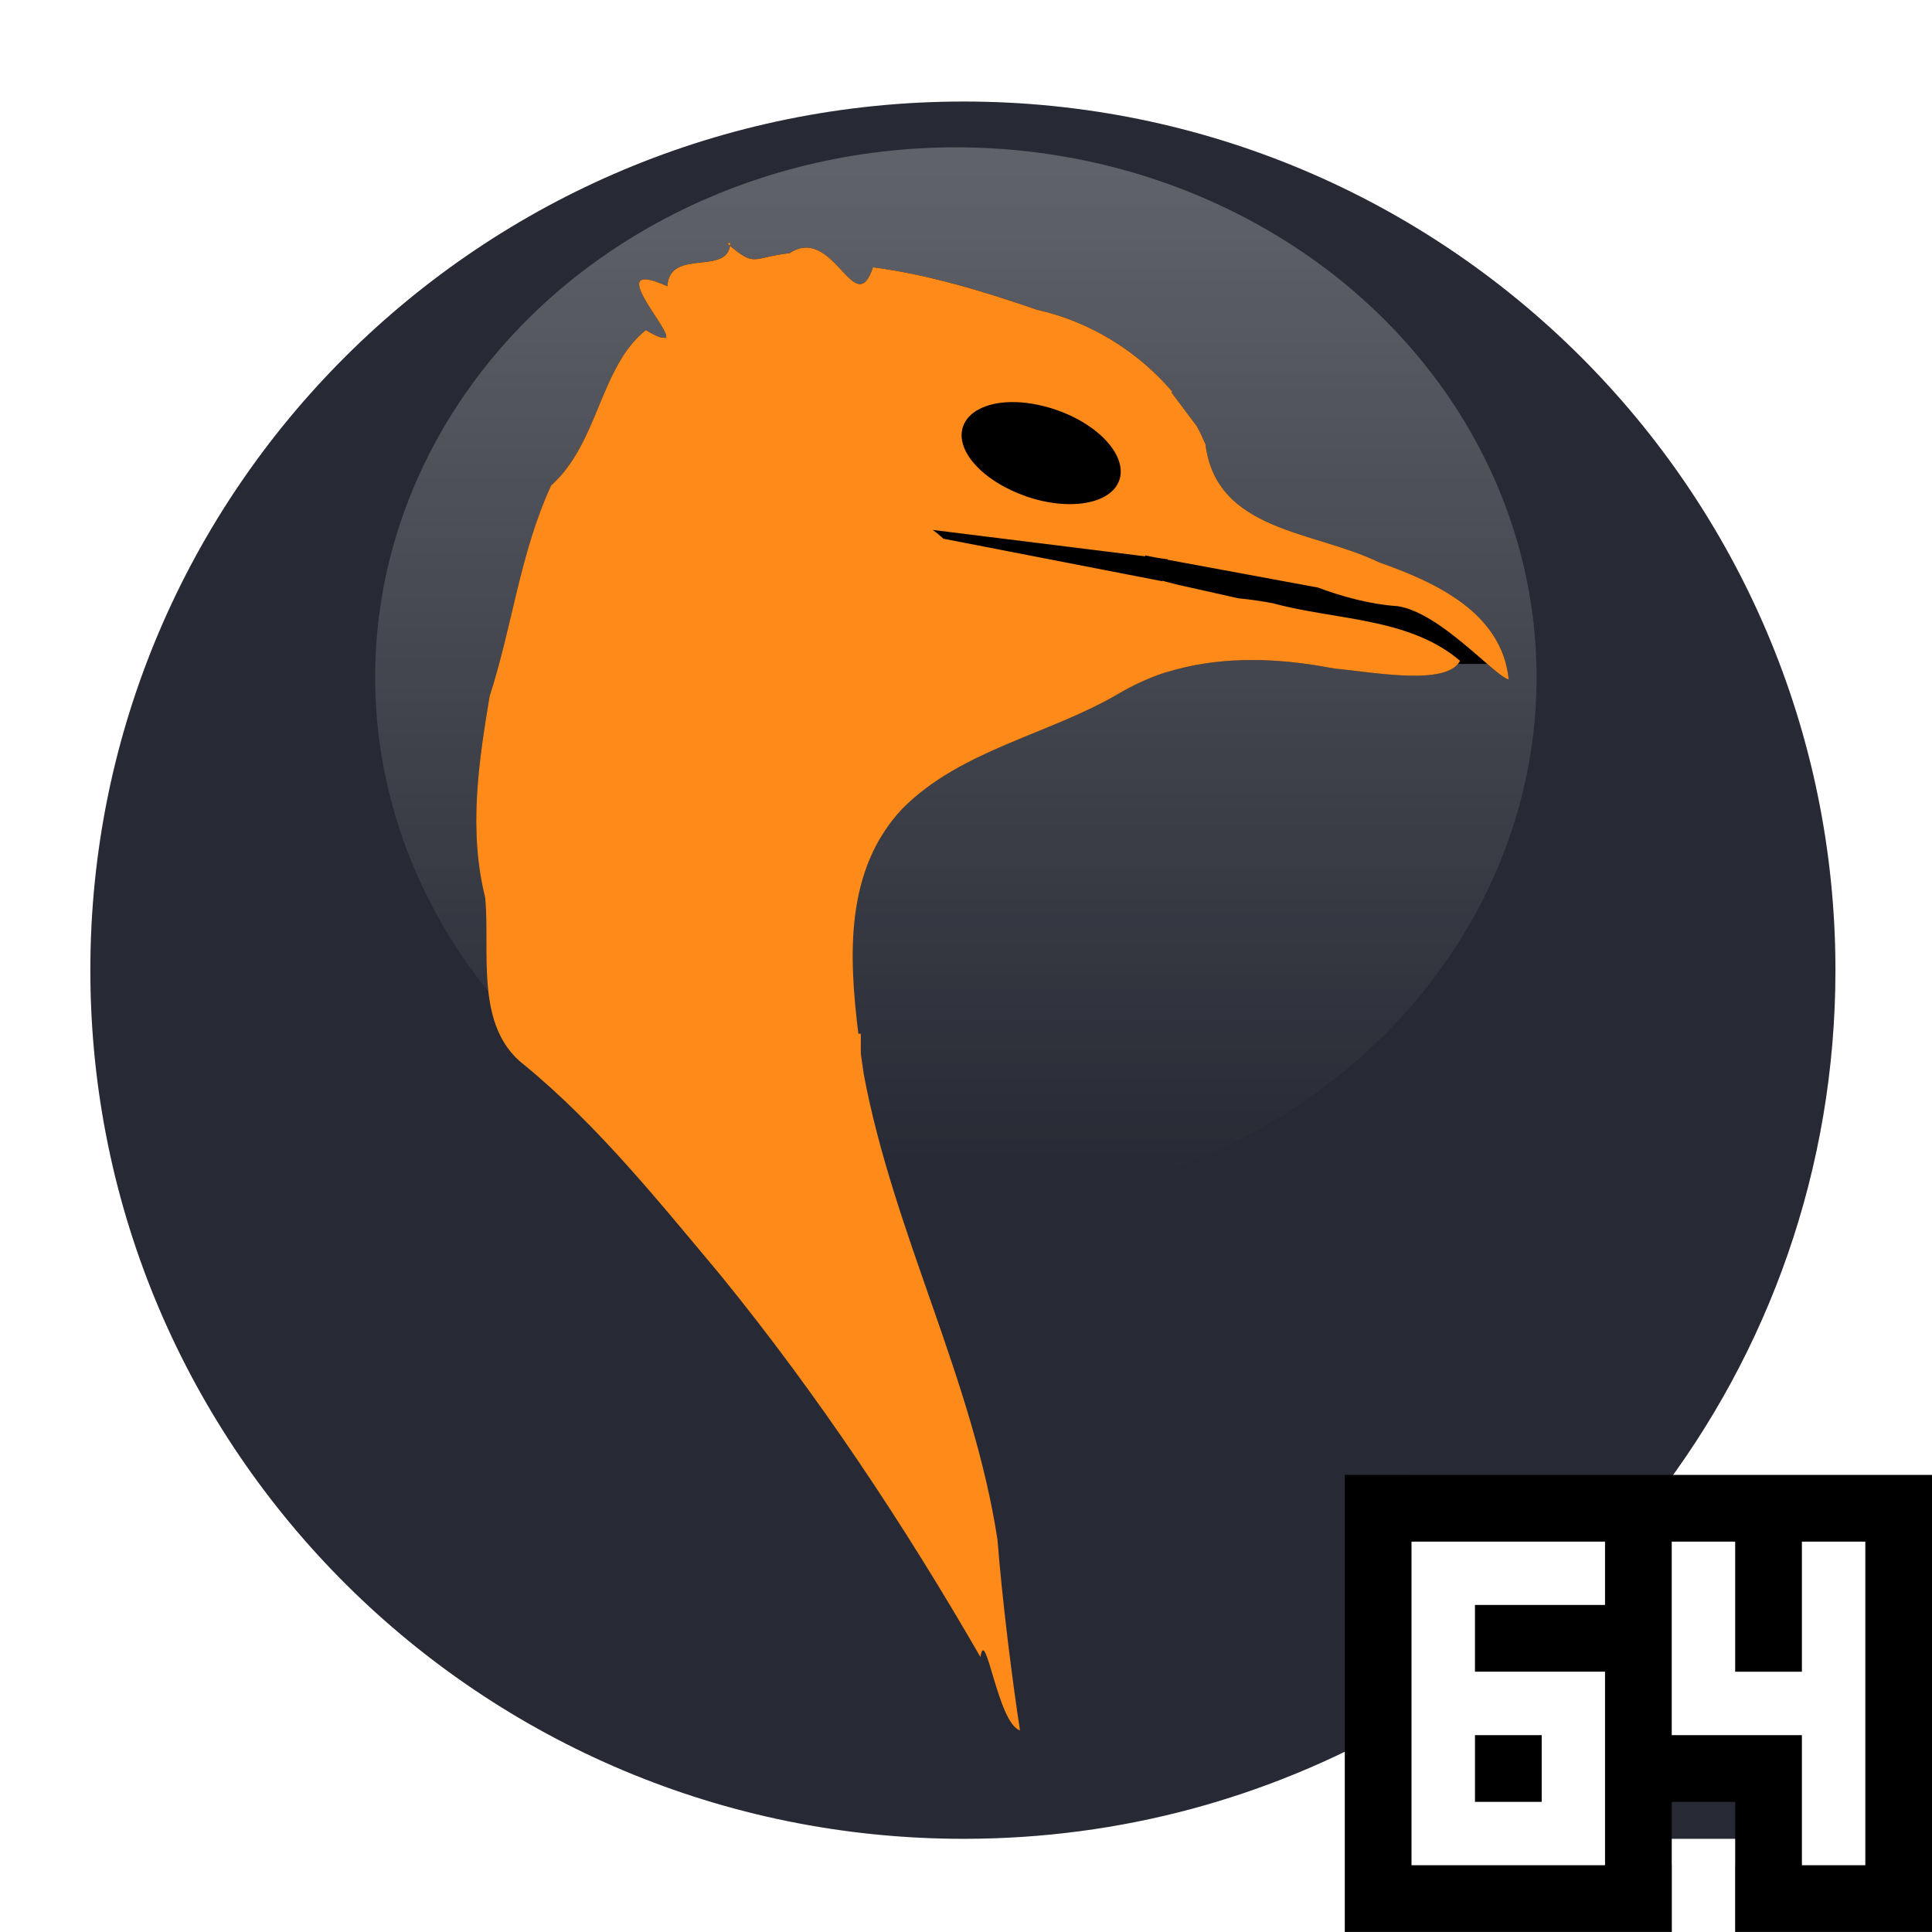
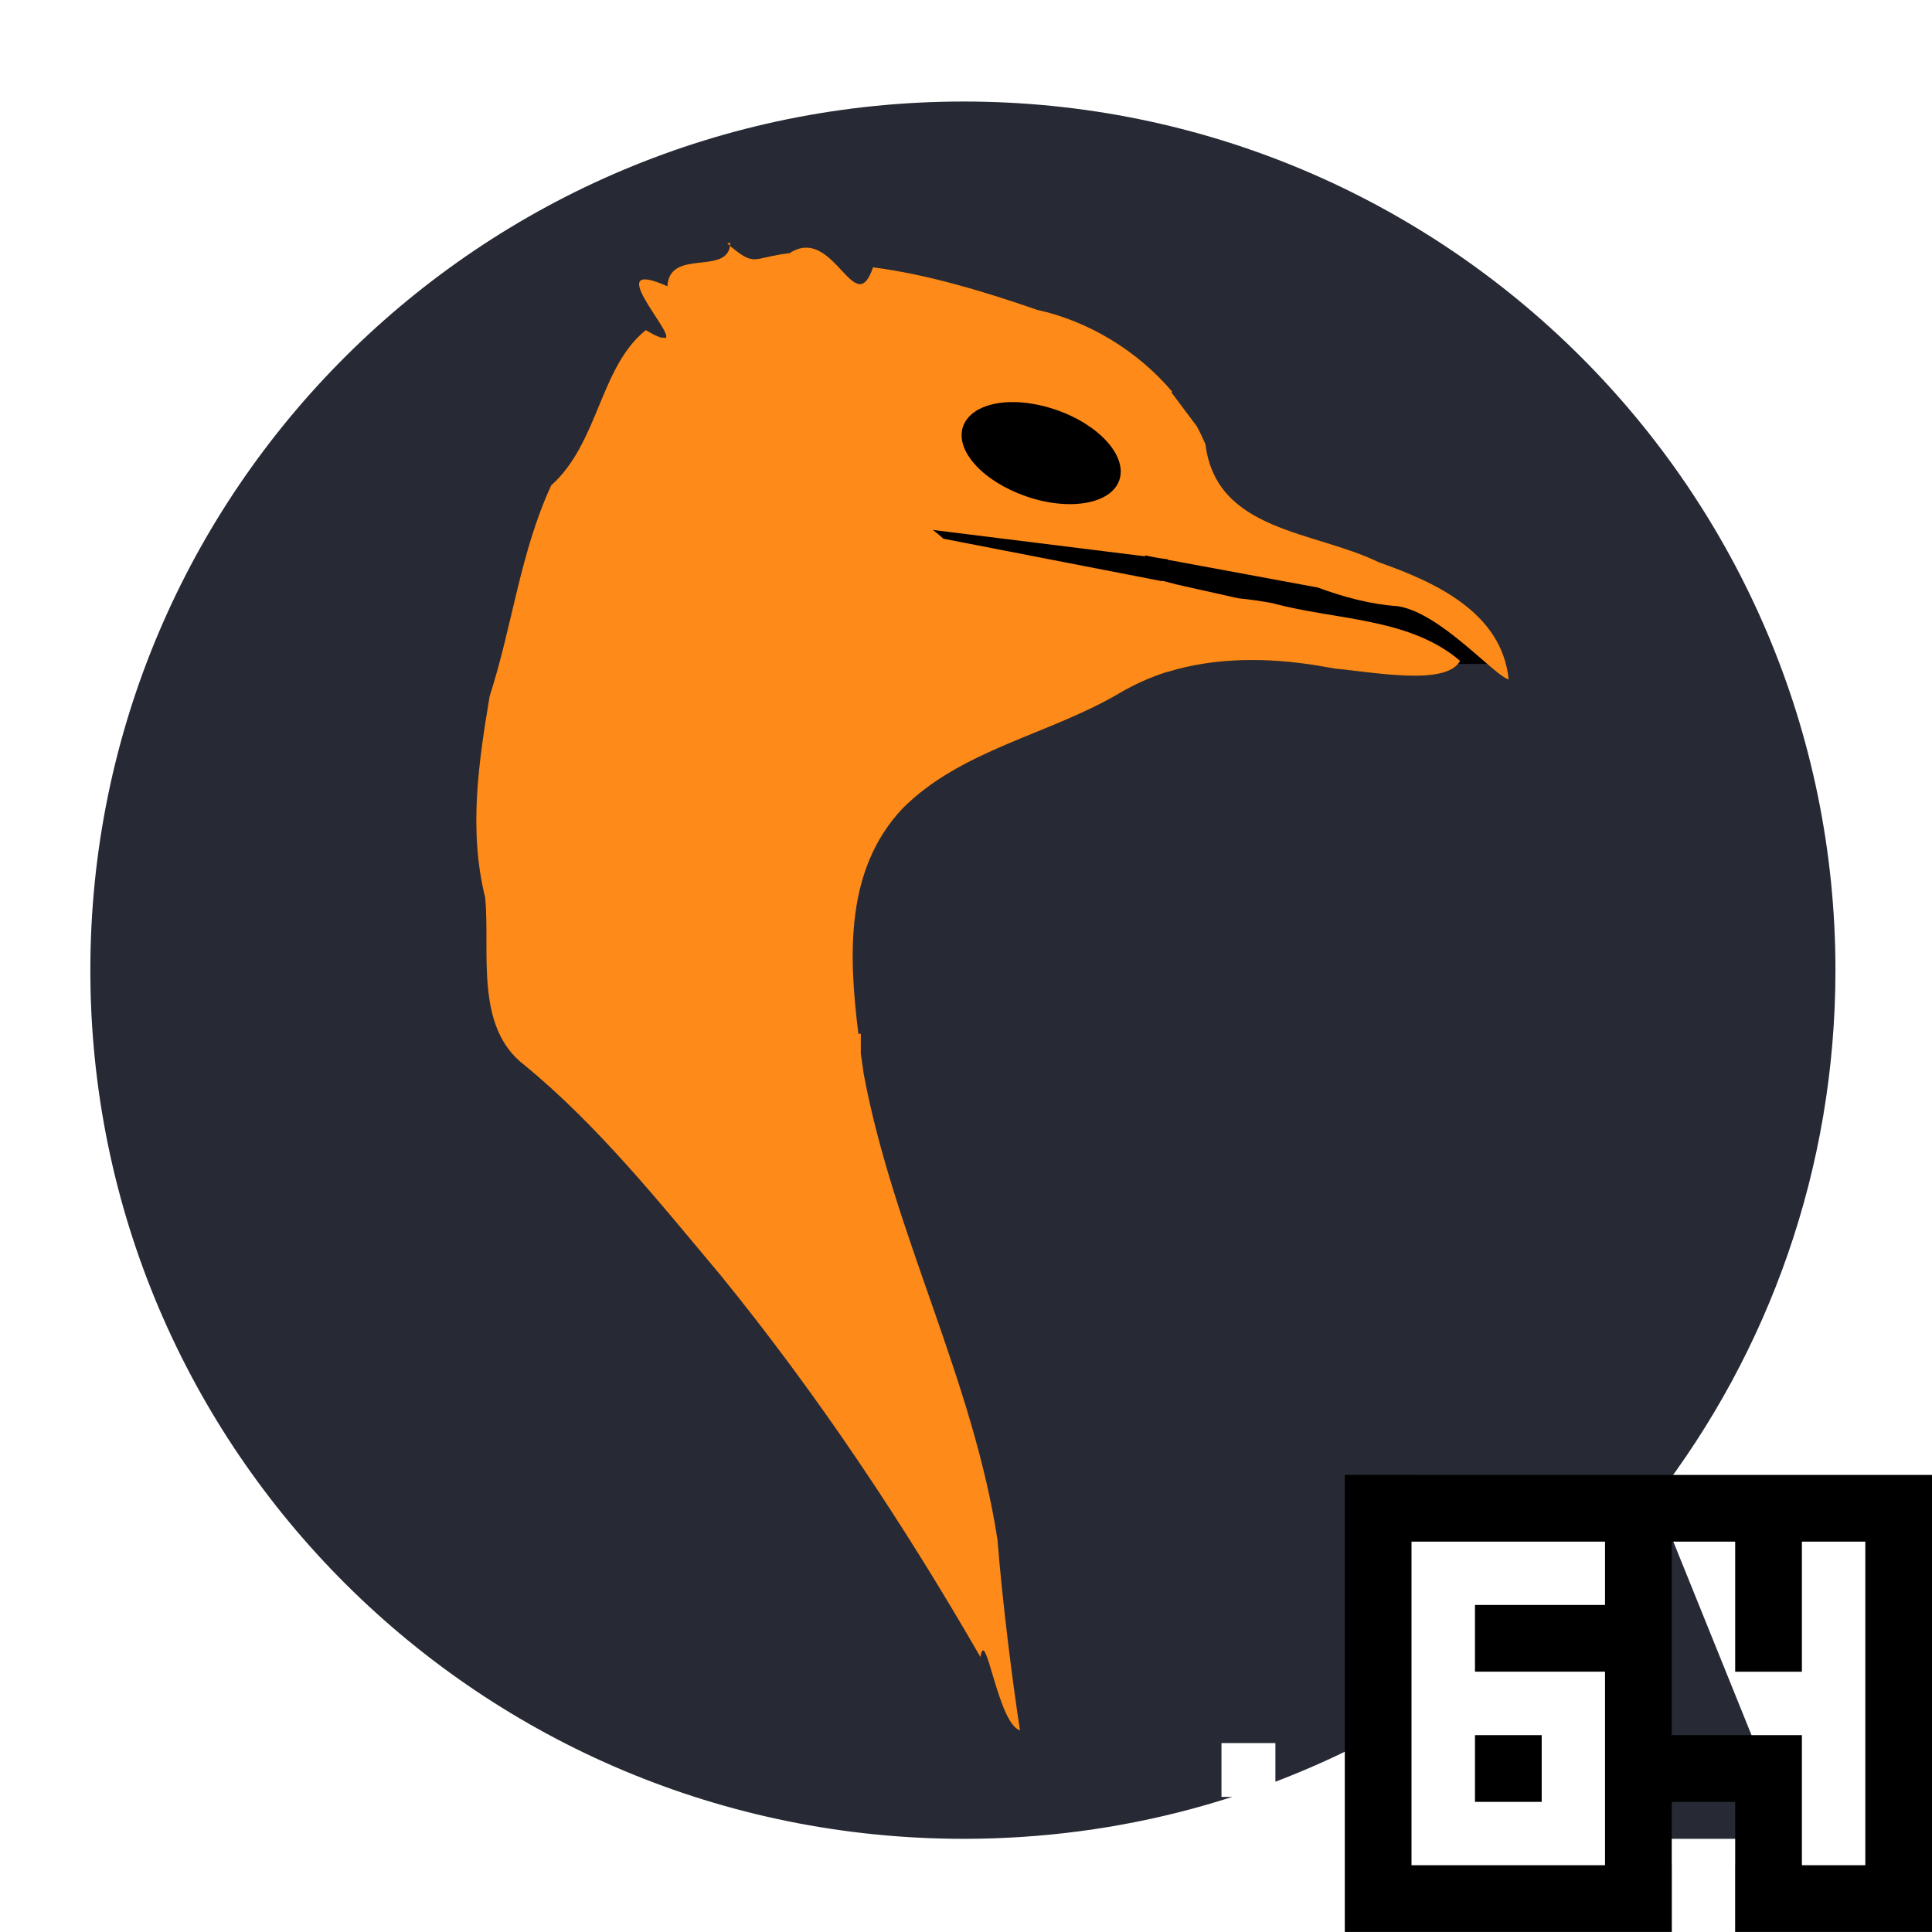
<svg xmlns="http://www.w3.org/2000/svg" width="220" height="220" version="1.1" viewBox="0 0 165 165">
  <defs>
    <linearGradient id="d" x1="143" x2="143" y1="832" y2="879" gradientTransform="matrix(1.05,0,0,1.379,-31.6,-1087.4)" gradientUnits="userSpaceOnUse">
      <stop style="stop-color:#fff" offset="0" />
      <stop style="stop-color:#fff;stop-opacity:0" offset="1" />
    </linearGradient>
    <linearGradient id="a" x1="113.99" x2="113.99" y1="71.221" y2="122.43" gradientUnits="userSpaceOnUse">
      <stop offset="0" />
      <stop style="stop-opacity:0" offset="1" />
    </linearGradient>
    <filter id="c" x="-.164" y="-.114" width="1.328" height="1.228" style="color-interpolation-filters:sRGB">
      <feGaussianBlur stdDeviation="4.512" />
    </filter>
    <filter id="b" x="-.048" y="-.048" width="1.096" height="1.096" style="color-interpolation-filters:sRGB">
      <feGaussianBlur stdDeviation="2.229" />
    </filter>
  </defs>
  <g transform="matrix(1.779 0 0 1.779 202.74 -285.85)">
    <g transform="matrix(.75 0 0 .75 -156.2 123.63)">
      <path d="m118 55.9c-30.9 0-55.9 24.9-55.9 55.6s25 55.6 55.9 55.6c10.1 0 19.5-2.65 27.7-7.31l2.91 7.31h22.5l-8.81-21.8c7.22-9.36 11.5-21.1 11.5-33.8 0-30.7-25-55.6-55.8-55.6z" style="filter:url(#b);opacity:.3" />
      <path d="m118 55.9c-30.9 0-55.9 24.9-55.9 55.6s25 55.6 55.9 55.6c10.1 0 19.5-2.65 27.7-7.31l2.91 7.31h22.5l-8.81-21.8c7.22-9.36 11.5-21.1 11.5-33.8 0-30.7-25-55.6-55.8-55.6z" style="fill:#272a34" />
-       <ellipse cx="117.5" cy="92.746" rx="37.17" ry="33.916" style="fill:url(#d);opacity:.264;stroke-width:1.203" />
      <path transform="translate(7.67,-778)" d="m116 849.43c-3.628-1.7e-4 -6.569 2.94-6.57 6.568 6e-3 2.043 0.963 3.967 2.588 5.205l-8.344-1.205-1.045 5.402 36.942 5.012 0.451-0.514h3.879l-0.523-2.284-2.795-0.616 0.314-1.623-22.549-3.258c2.537-0.971 4.215-3.403 4.223-6.119-9.1e-4 -3.628-2.942-6.569-6.57-6.568z" />
      <path d="m103.06 64.938c-0.057 2.19-3.87 0.283-4.03 2.78-4.22-1.88 0.329 2.87-0.094 3.31h-0.031l-0.312-0.031c-0.204-0.073-0.5-0.199-0.938-0.469-2.95 2.35-3.02 7.23-6.06 9.94-1.99 4.31-2.48 8.98-3.94 13.5-0.718 4.3-1.35 8.6-0.281 12.9 0.321 3.5-0.689 8.26 2.5 10.7 4.73 3.88 8.66 8.8 12.6 13.5 6.22 7.65 11.7 15.9 16.6 24.4 0.324-2.12 1.11 4.26 2.53 4.69-0.492-3.19-1.13-8.26-1.44-12.2-1.58-10.3-6.65-19.6-8.56-29.8-0.059-0.43-0.128-0.872-0.188-1.31v-1.28h-0.156c-0.626-5.04-0.85-10.5 2.81-14.4 3.74-3.77 9.31-4.72 13.8-7.34 1-0.591 2.05-1.07 3.12-1.41 9e-3 -3e-3 0.023 3e-3 0.031 0 3.12-0.963 6.45-0.933 9.69-0.406 0.048 8e-3 0.108 0.023 0.156 0.031 0.295 0.049 0.614 0.099 0.906 0.156 2.37 0.211 7.14 1.14 8-0.5-3.27-2.79-7.99-2.59-12-3.69-0.631-0.115-1.41-0.24-2.19-0.312l-3.91-0.875-0.969-0.25v0.031l-14-2.72c-0.222-0.202-0.464-0.409-0.688-0.562l13.6 1.69v-0.062c0.48 0.107 0.956 0.194 1.44 0.25v0.031l9.62 1.78c1.66 0.62 3.43 1.08 5.09 1.19 2.74 0.399 6.23 4.49 7.12 4.69-0.441-4.31-4.74-6.24-8.31-7.5-4.17-2.03-10.4-1.95-11.1-7.56-0.176-0.391-0.349-0.781-0.562-1.16l-1.62-2.16 0.062-0.031c-2.22-2.62-5.34-4.52-8.66-5.25-3.29-1.14-6.99-2.27-10.5-2.72-1.18 3.48-2.5-2.76-5.34-0.906-2.49 0.295-2.15 0.953-4-0.625zm17.9 10.2c0.902-0.024 1.93 0.142 2.97 0.5 2.76 0.954 4.56 2.97 4.03 4.5s-3.21 1.99-5.97 1.03-4.56-2.93-4.03-4.47c0.331-0.959 1.5-1.52 3-1.56z" style="fill:url(#a);filter:url(#c)" />
      <path d="m103.06 64.938c-0.057 2.19-3.87 0.283-4.03 2.78-4.22-1.88 0.329 2.87-0.094 3.31h-0.031l-0.312-0.031c-0.204-0.073-0.5-0.199-0.938-0.469-2.95 2.35-3.02 7.23-6.06 9.94-1.99 4.31-2.48 8.98-3.94 13.5-0.718 4.3-1.35 8.6-0.281 12.9 0.321 3.5-0.689 8.26 2.5 10.7 4.73 3.88 8.66 8.8 12.6 13.5 6.22 7.65 11.7 15.9 16.6 24.4 0.324-2.12 1.11 4.26 2.53 4.69-0.492-3.19-1.13-8.26-1.44-12.2-1.58-10.3-6.65-19.6-8.56-29.8-0.059-0.43-0.128-0.872-0.188-1.31v-1.28h-0.156c-0.626-5.04-0.85-10.5 2.81-14.4 3.74-3.77 9.31-4.72 13.8-7.34 1-0.591 2.05-1.07 3.12-1.41 9e-3 -3e-3 0.023 3e-3 0.031 0 3.12-0.963 6.45-0.933 9.69-0.406 0.048 8e-3 0.108 0.023 0.156 0.031 0.295 0.049 0.614 0.099 0.906 0.156 2.37 0.211 7.14 1.14 8-0.5-3.27-2.79-7.99-2.59-12-3.69-0.631-0.115-1.41-0.24-2.19-0.312l-3.91-0.875-0.969-0.25v0.031l-14-2.72c-0.222-0.202-0.464-0.409-0.688-0.562l13.6 1.69v-0.062c0.48 0.107 0.956 0.194 1.44 0.25v0.031l9.62 1.78c1.66 0.62 3.43 1.08 5.09 1.19 2.74 0.399 6.23 4.49 7.12 4.69-0.441-4.31-4.74-6.24-8.31-7.5-4.17-2.03-10.4-1.95-11.1-7.56-0.176-0.391-0.349-0.781-0.562-1.16l-1.62-2.16 0.062-0.031c-2.22-2.62-5.34-4.52-8.66-5.25-3.29-1.14-6.99-2.27-10.5-2.72-1.18 3.48-2.5-2.76-5.34-0.906-2.49 0.295-2.15 0.953-4-0.625zm17.9 10.2c0.902-0.024 1.93 0.142 2.97 0.5 2.76 0.954 4.56 2.97 4.03 4.5s-3.21 1.99-5.97 1.03-4.56-2.93-4.03-4.47c0.331-0.959 1.5-1.52 3-1.56z" style="fill:#fd8a19" />
    </g>
  </g>
-   <path d="m120.04 131.24v28.732h17.625v-17.616h-11.116v-4.606h11.116v-6.51h-12.064zm22.231 0v17.625h11.106v11.106h6.509v-28.732h-6.509v11.116h-4.598v-11.116zm-15.722 17.625h4.606v4.598h-4.606z" style="color-rendering:auto;color:#000000;dominant-baseline:auto;fill:#fff;font-feature-settings:normal;font-variant-alternates:normal;font-variant-caps:normal;font-variant-east-asian:normal;font-variant-ligatures:normal;font-variant-numeric:normal;font-variant-position:normal;font-variation-settings:normal;image-rendering:auto;inline-size:0;isolation:auto;mix-blend-mode:normal;shape-margin:0;shape-padding:0;shape-rendering:auto;solid-color:#000000;stop-color:#000000;stroke-width:.953;text-decoration-color:#000000;text-decoration-line:none;text-decoration-style:solid;text-indent:0;text-orientation:mixed;text-transform:none;white-space:normal" />
+   <path d="m120.04 131.24v28.732h17.625v-17.616h-11.116v-4.606h11.116v-6.51h-12.064zv17.625h11.106v11.106h6.509v-28.732h-6.509v11.116h-4.598v-11.116zm-15.722 17.625h4.606v4.598h-4.606z" style="color-rendering:auto;color:#000000;dominant-baseline:auto;fill:#fff;font-feature-settings:normal;font-variant-alternates:normal;font-variant-caps:normal;font-variant-east-asian:normal;font-variant-ligatures:normal;font-variant-numeric:normal;font-variant-position:normal;font-variation-settings:normal;image-rendering:auto;inline-size:0;isolation:auto;mix-blend-mode:normal;shape-margin:0;shape-padding:0;shape-rendering:auto;solid-color:#000000;stop-color:#000000;stroke-width:.953;text-decoration-color:#000000;text-decoration-line:none;text-decoration-style:solid;text-indent:0;text-orientation:mixed;text-transform:none;white-space:normal" />
  <path d="m114.85 125.96v39.037h27.929v-5.698h-6e-3v-5.414h5.418v5.414h-4e-3v5.698h16.814v-5.559h3e-3v-33.474h-44.456v-4e-3h-5.698zm5.698 5.702h16.527v5.408h-11.107v5.698h11.107v16.53h-16.527v-27.637zm22.225 0h5.418v11.107h5.698v-11.107h5.416v27.637h-5.416v-11.112h-11.116v-16.524zm-16.804 16.524v5.698h5.698v-5.698z" style="color-rendering:auto;color:#000000;dominant-baseline:auto;font-feature-settings:normal;font-variant-alternates:normal;font-variant-caps:normal;font-variant-east-asian:normal;font-variant-ligatures:normal;font-variant-numeric:normal;font-variant-position:normal;font-variation-settings:normal;image-rendering:auto;inline-size:0;isolation:auto;mix-blend-mode:normal;shape-margin:0;shape-padding:0;shape-rendering:auto;solid-color:#000000;stop-color:#000000;stroke-width:.714;text-decoration-color:#000000;text-decoration-line:none;text-decoration-style:solid;text-indent:0;text-orientation:mixed;text-transform:none;white-space:normal" />
</svg>